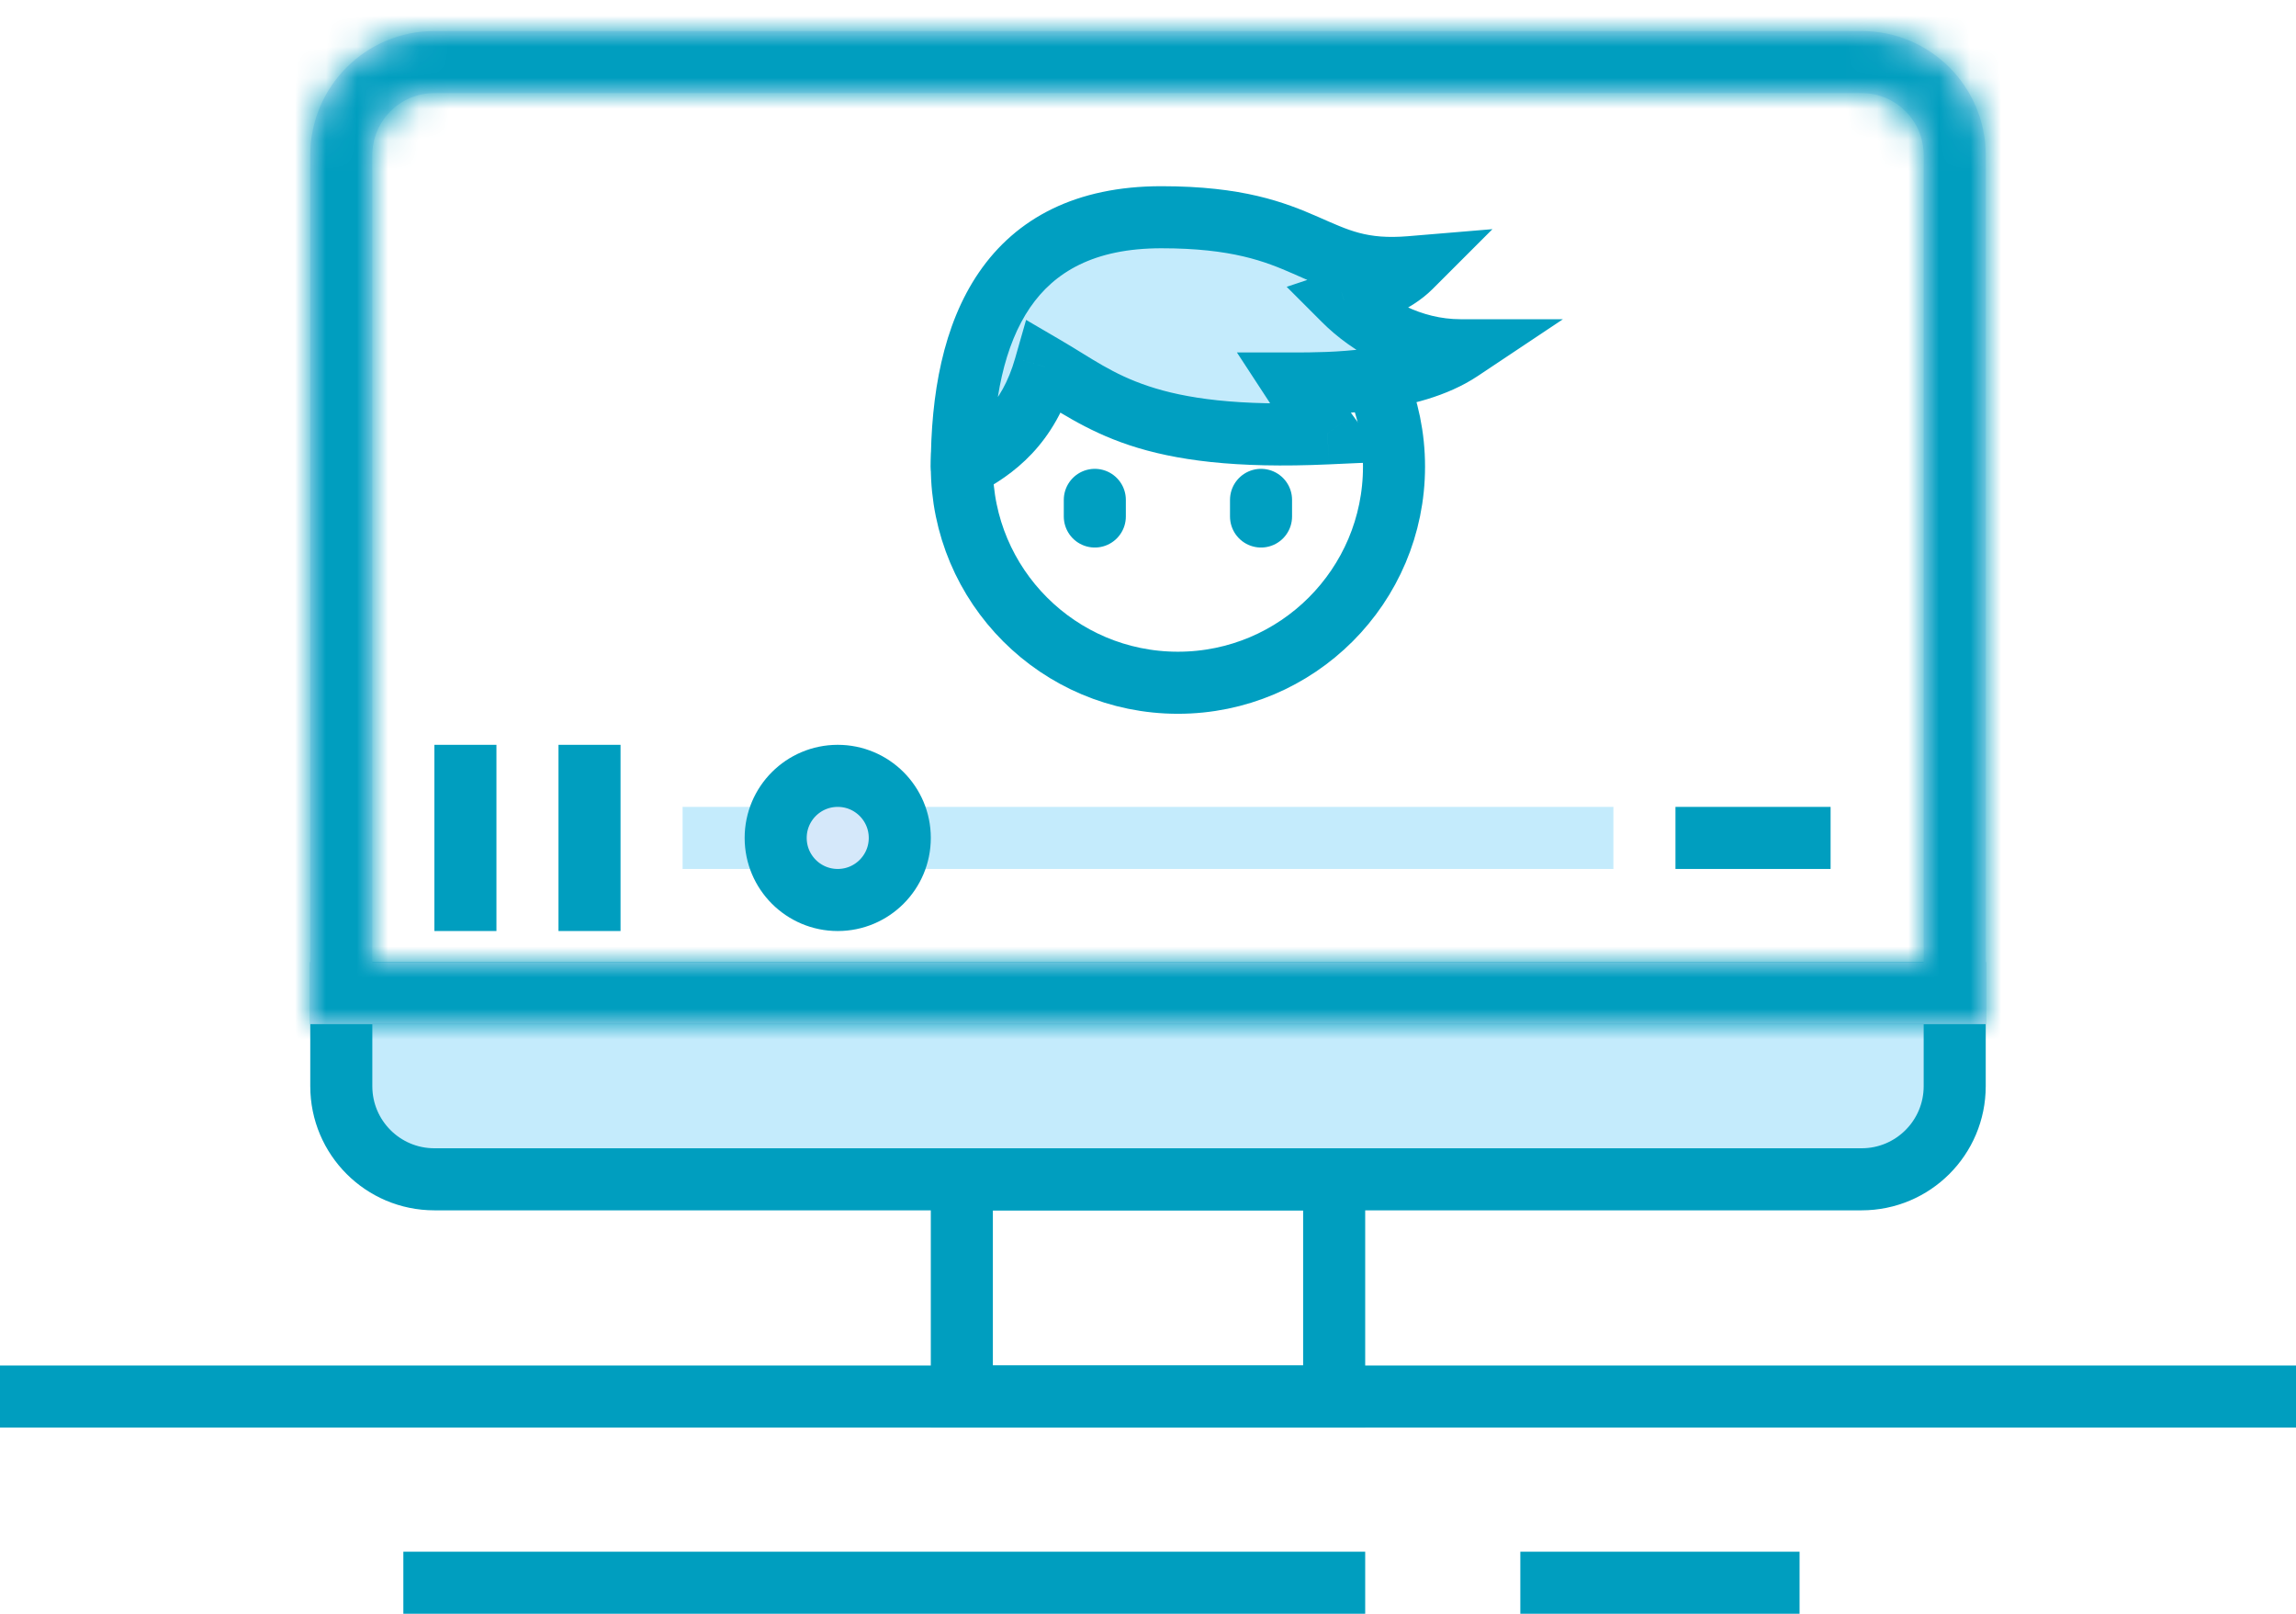
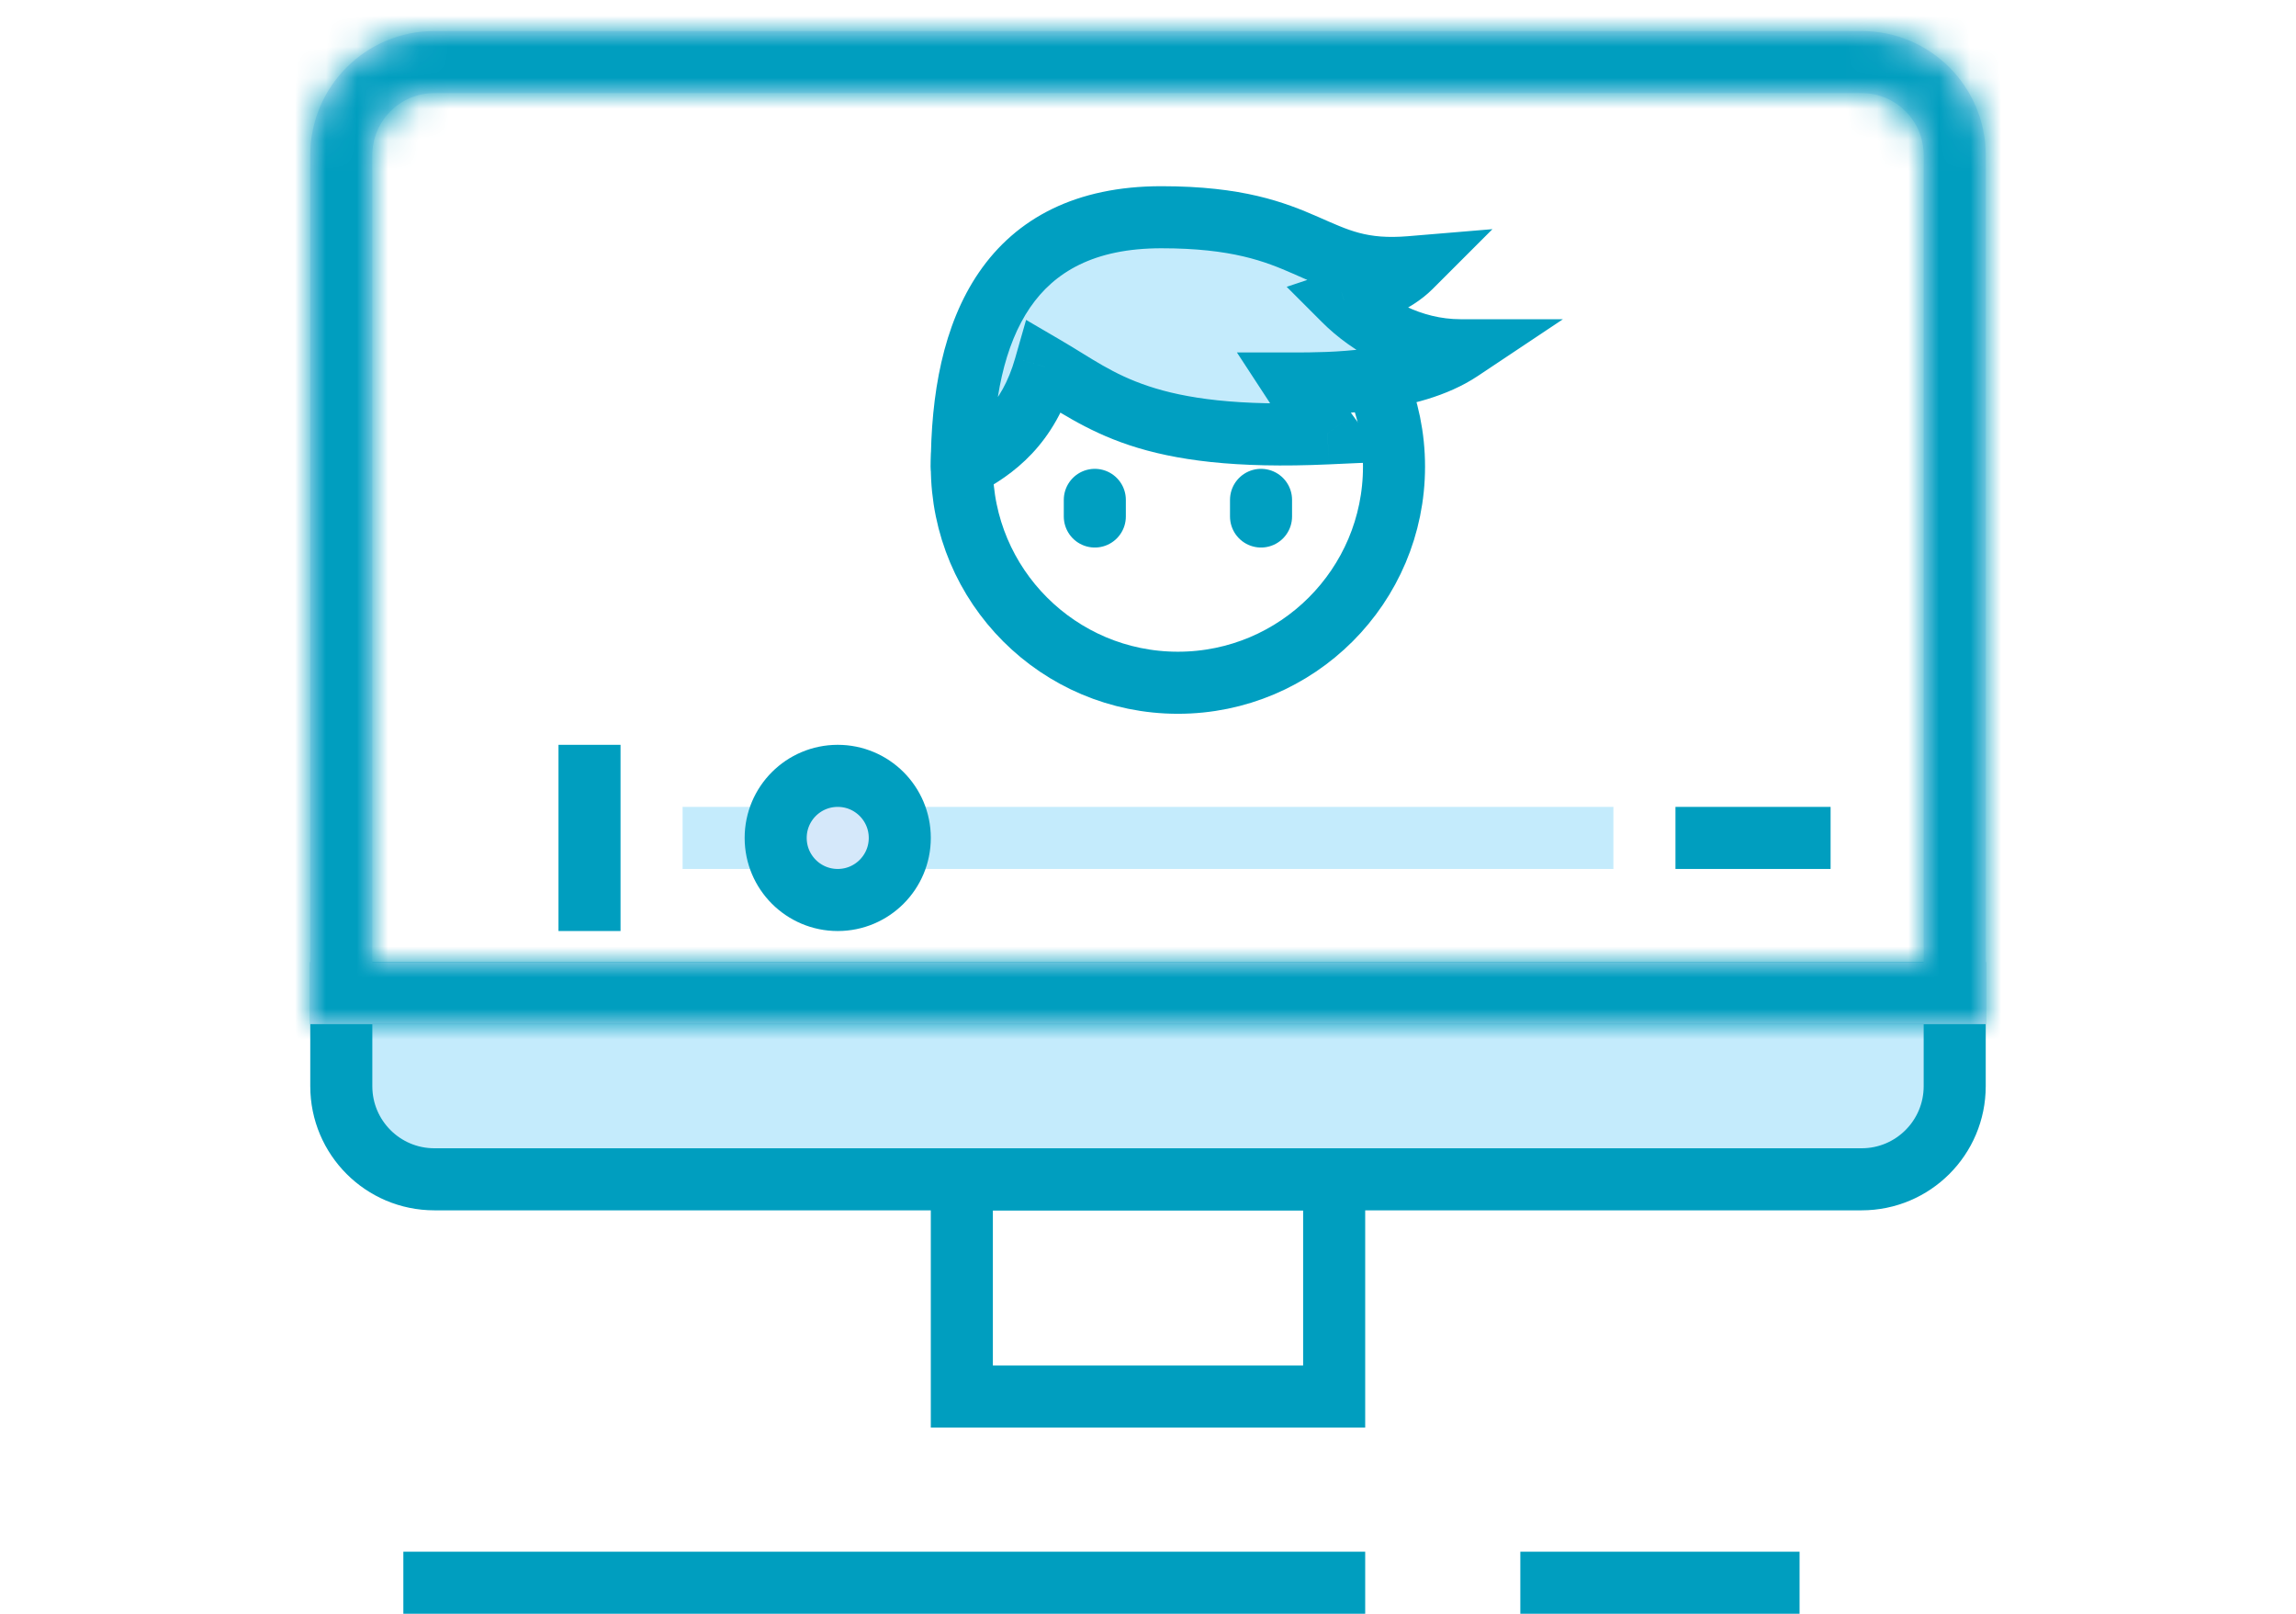
<svg xmlns="http://www.w3.org/2000/svg" width="74" height="52" viewBox="0 0 74 52" fill="none">
  <path d="M37.964 22C41.81 22 44.929 18.882 44.929 15.036C44.929 11.19 41.81 8.071 37.964 8.071C34.118 8.071 31 11.19 31 15.036C31 18.882 34.118 22 37.964 22Z" stroke="#009FC1" stroke-width="2" stroke-miterlimit="10" stroke-linecap="round" stroke-linejoin="round" />
  <path d="M45.464 8.607C44.929 9.143 44.125 9.411 43.321 9.679C44.125 10.482 45.464 11.286 47.071 11.286C45.464 12.357 42.786 12.357 41.714 12.357C42.065 12.893 42.394 13.429 42.786 13.964C36.893 14.232 35.512 12.893 33.679 11.821C33.143 13.696 32.051 14.5 31 15.036C31 10.572 32.525 7 37.429 7C42.332 7 42.25 8.875 45.464 8.607Z" fill="#C4EBFC" />
  <path d="M45.464 8.607L46.171 9.314L48.102 7.384L45.381 7.611L45.464 8.607ZM47.071 11.286L47.626 12.118L50.374 10.286H47.071V11.286ZM31 15.036H30C30 15.384 30.181 15.707 30.478 15.889C30.774 16.07 31.144 16.085 31.454 15.927L31 15.036ZM43.321 9.679L43.005 8.73L41.47 9.242L42.614 10.386L43.321 9.679ZM41.714 12.357V11.357H39.866L40.877 12.904L41.714 12.357ZM33.679 11.821L34.183 10.958L33.071 10.308L32.717 11.547L33.679 11.821ZM42.786 13.964L42.831 14.963L44.693 14.879L43.593 13.374L42.786 13.964ZM32 15.036C32 12.886 32.373 11.117 33.2 9.909C33.981 8.77 35.256 8 37.429 8V6C34.698 6 32.758 7.016 31.55 8.779C30.39 10.473 30 12.721 30 15.036H32ZM37.429 8C39.712 8 40.78 8.426 41.679 8.82C42.684 9.26 43.669 9.76 45.547 9.604L45.381 7.611C44.045 7.722 43.464 7.418 42.481 6.988C41.392 6.511 40.049 6 37.429 6V8ZM44.757 7.9C44.421 8.236 43.87 8.441 43.005 8.73L43.638 10.627C44.38 10.38 45.436 10.049 46.171 9.314L44.757 7.9ZM42.614 10.386C43.552 11.323 45.132 12.286 47.071 12.286V10.286C45.797 10.286 44.698 9.641 44.029 8.971L42.614 10.386ZM46.517 10.454C45.903 10.863 45.012 11.105 44.06 11.232C43.128 11.356 42.249 11.357 41.714 11.357V13.357C42.251 13.357 43.247 13.358 44.324 13.214C45.381 13.074 46.633 12.78 47.626 12.118L46.517 10.454ZM32.717 11.547C32.282 13.071 31.44 13.689 30.546 14.145L31.454 15.927C32.662 15.311 34.004 14.322 34.64 12.096L32.717 11.547ZM40.877 12.904C41.209 13.411 41.566 13.991 41.978 14.554L43.593 13.374C43.222 12.867 42.921 12.375 42.551 11.81L40.877 12.904ZM42.74 12.965C39.869 13.096 38.182 12.83 37.025 12.446C35.845 12.054 35.192 11.548 34.183 10.958L33.174 12.685C33.999 13.167 34.953 13.865 36.395 14.344C37.859 14.831 39.809 15.101 42.831 14.963L42.74 12.965Z" fill="#009FC1" />
  <path d="M35.286 16.107V16.643" stroke="#009FC1" stroke-width="2" stroke-linecap="round" />
  <path d="M40.643 16.107V16.643" stroke="#009FC1" stroke-width="2" stroke-linecap="round" />
  <path d="M22 27H52" stroke="#C4EBFC" stroke-width="2" stroke-miterlimit="10" />
  <path d="M54 27H59" stroke="#009EBF" stroke-width="2" stroke-miterlimit="10" />
-   <path d="M15 30L15 24" stroke="#009EBF" stroke-width="2" stroke-miterlimit="10" />
  <path d="M19 30V24" stroke="#009EBF" stroke-width="2" stroke-miterlimit="10" />
  <circle cx="27" cy="27" r="2" fill="#D5E8FA" stroke="#009EBF" stroke-width="2" />
  <path d="M31 45V38H43V45H31Z" stroke="#009EBF" stroke-width="2" />
  <path d="M11 35V32H63V35C63 36.657 61.657 38 60 38H14C12.343 38 11 36.657 11 35Z" fill="#C4EBFC" stroke="#009EBF" stroke-width="2" />
  <mask id="path-13-inside-1" fill="white">
    <path fill-rule="evenodd" clip-rule="evenodd" d="M60 3H14C12.895 3 12 3.895 12 5V30.793V31H62V30.793V5C62 3.895 61.105 3 60 3ZM14 1C11.791 1 10 2.791 10 5V30.793V31V33H12H62H64V31V30.793V5C64 2.791 62.209 1 60 1H14Z" />
  </mask>
  <path fill-rule="evenodd" clip-rule="evenodd" d="M60 3H14C12.895 3 12 3.895 12 5V30.793V31H62V30.793V5C62 3.895 61.105 3 60 3ZM14 1C11.791 1 10 2.791 10 5V30.793V31V33H12H62H64V31V30.793V5C64 2.791 62.209 1 60 1H14Z" fill="#D5E8FA" />
  <path d="M12 31H10V33H12V31ZM62 31V33H64V31H62ZM10 33H8V35H10V33ZM64 33V35H66V33H64ZM14 5H60V1H14V5ZM14 5V5V1C11.791 1 10 2.791 10 5H14ZM14 30.793V5H10V30.793H14ZM14 31V30.793H10V31H14ZM62 29H12V33H62V29ZM60 30.793V31H64V30.793H60ZM60 5V30.793H64V5H60ZM60 5V5H64C64 2.791 62.209 1 60 1V5ZM12 5C12 3.895 12.895 3 14 3V-1C10.686 -1 8 1.686 8 5H12ZM12 30.793V5H8V30.793H12ZM12 31V30.793H8V31H12ZM12 33V31H8V33H12ZM12 31H10V35H12V31ZM62 31H12V35H62V31ZM64 31H62V35H64V31ZM62 31V33H66V31H62ZM62 30.793V31H66V30.793H62ZM62 5V30.793H66V5H62ZM60 3C61.105 3 62 3.895 62 5H66C66 1.686 63.314 -1 60 -1V3ZM14 3H60V-1H14V3Z" fill="#009EBF" mask="url(#path-13-inside-1)" />
-   <path d="M0 45H74" stroke="#009EBF" stroke-width="2" stroke-miterlimit="10" />
  <path d="M13 51L44 51" stroke="#009EBF" stroke-width="2" stroke-miterlimit="10" />
  <path d="M49 51H58" stroke="#009EBF" stroke-width="2" stroke-miterlimit="10" />
</svg>